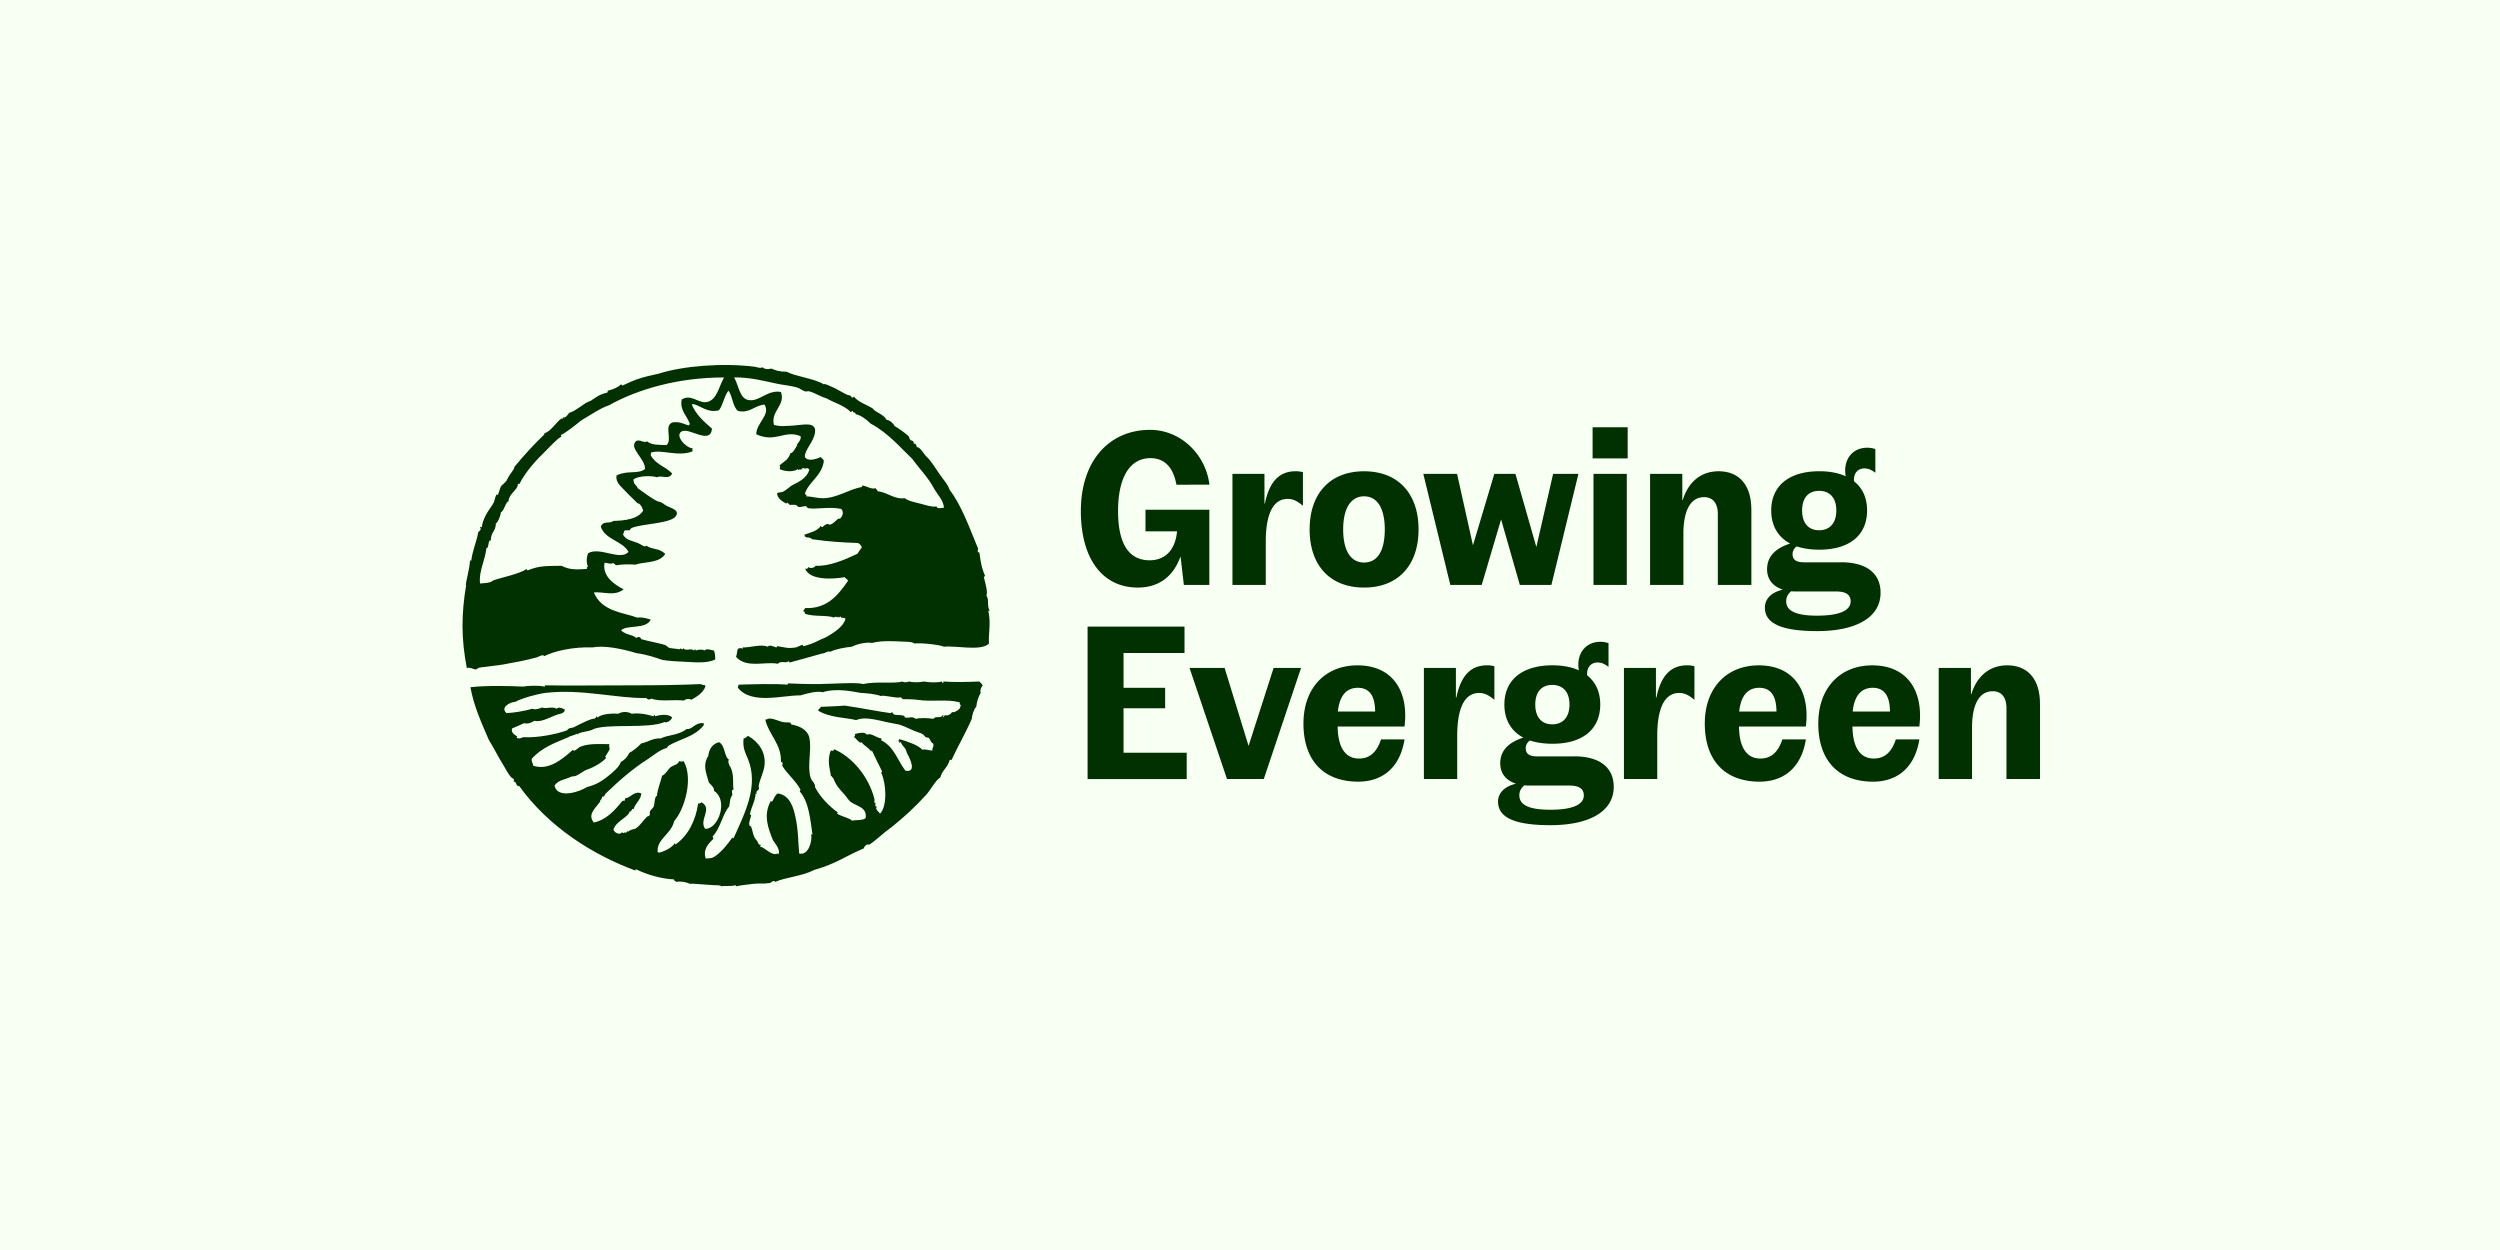
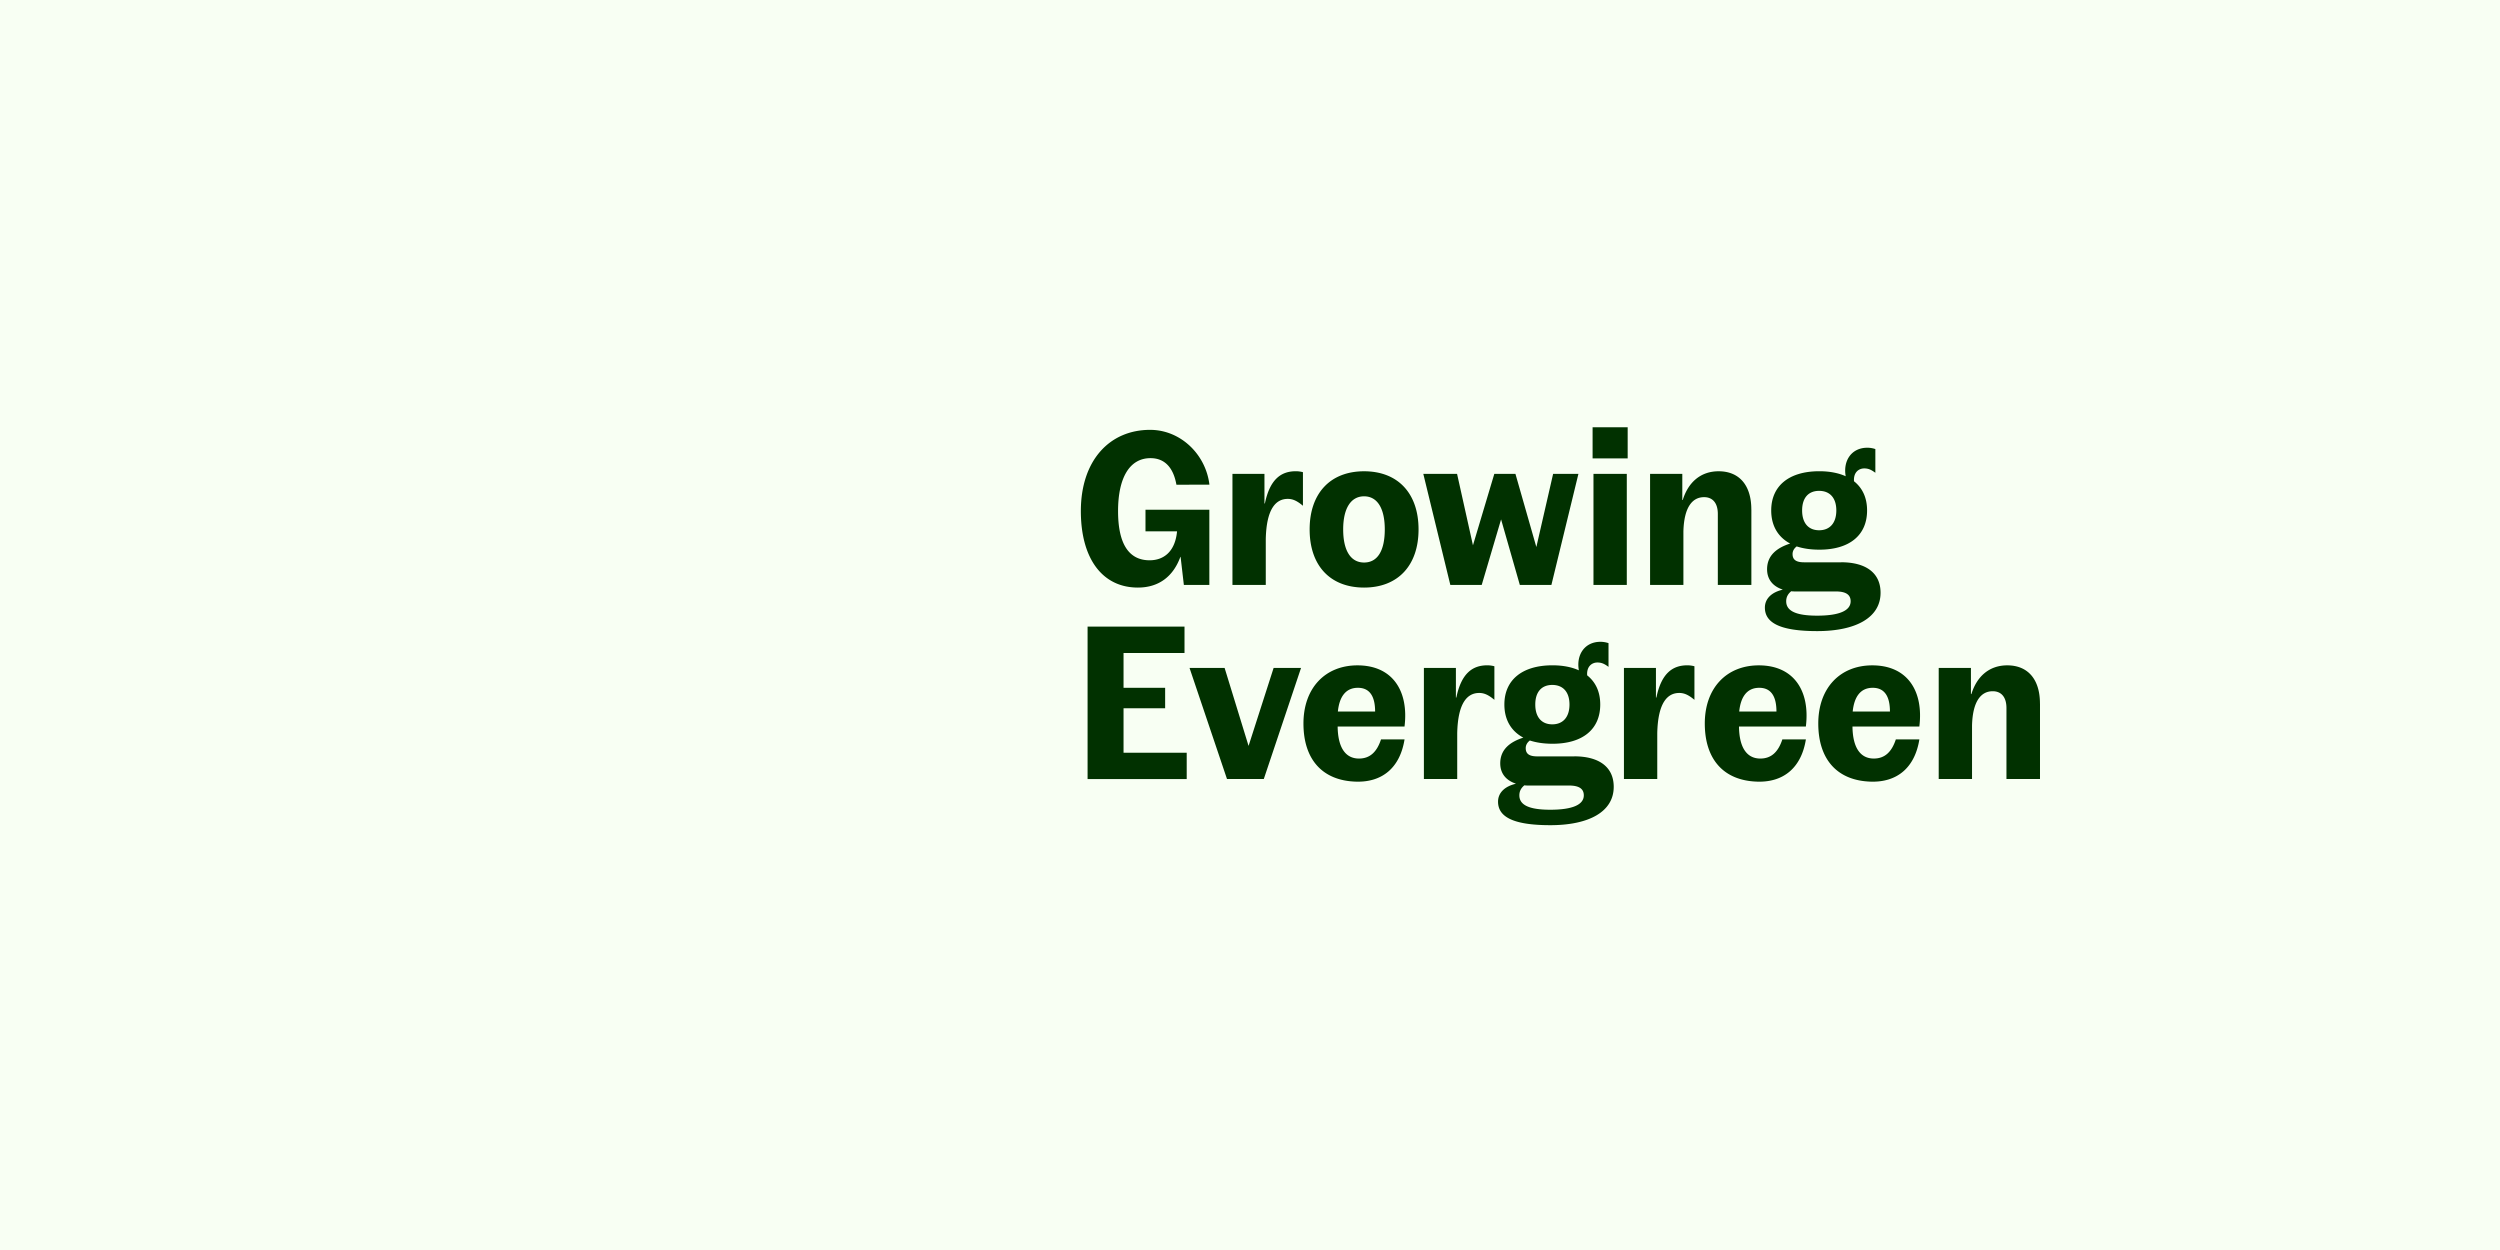
<svg xmlns="http://www.w3.org/2000/svg" width="2400" height="1200" fill="none" preserveAspectRatio="xMidYMid slice" viewBox="0 0 1000 750">
  <path fill="#F8FFF3" d="M0 0h1000v750H0z" />
-   <path fill="#013100" fill-rule="evenodd" d="M205.651 311.885c3.626-4.431 8.163-9.408 11.881-12.898.182-.167.303-.365.258-.759 2.246-.243 4.992-4.795 6.828-5.812.607-.334.865.82.501-.501.986.456 2.003-.955 2.534-1.775 2.716-.637 5.963-4.067 8.604-4.795 2.276-1.487 3.277-2.488 6.57-3.293.303-.045.212-.455.258-.758 2.64-.653 4.203-1.472 5.311-2.534.227.106.455.227.501.5 5.569-2.655 8.042-3.399 14.658-4.81 9.468-3.05 25.219-4.355 38.178-2.777 1.138.137 2.018.789 3.292.258.835.82 2.277.865 3.536.501 1.836.819 3.126 1.229 6.07 1.259 3.732 2.003 10.819 2.58 14.916 5.053.151-.516 2.337.638 3.793 1.26 1.153.485 4.461 2.519 5.812 3.035.288.106 1.274-.076 1.517 1.016.456.031.531-.303 1.017-.258 1.578 2.019 5.326 3.248 7.329 4.553 1.275 1.714 4.613 2.427 5.569 4.552 1.624.197 2.989 1.836 3.293 2.534 1.623.971 4.157 2.731 5.569 4.051.227.213.333 1.214.758 1.518.501.364 1.457.212 1.26 1.517.546-.41 1.305.562 1.259 1.518.804-.987 3.035 2.883 3.794 3.535 1.714 1.472 3.854 4.962 5.311 7.086 2.048 2.99 3.034 3.597 4.051 6.328 4.78 6.206 7.921 15.235 11.381 23.52-.198.622-.44 1.456.5 1.517.395 3.08.774 5.964 2.276 9.347-.06.273-.5.167-.5.501.531 2.261 1.699 5.918 1.016 7.329 1.245 1.867.107 3.794 1.26 6.07-.106.364-.228-.031-.501 0 1.168 5.265 0 8.77.258 13.156-3.141 3.186-13.505.698-17.951 1.259-2.124-.941-10.394-1.669-11.881-1.259-.607-.698-2.276-.683-4.052-.759-3.96-.182-8.755-.561-12.898.501-2.109-.38-5.675.303-8.087 1.517-2.625.288-6.176.835-8.604 2.018-.986-.409-1.973.501-3.035.759 0-.243.304-.197.501-.258-4.37 1.259-8.604 2.367-13.657 3.794-.273-.061-.167-.501-.501-.501-.986 1.016-2.943-.425-4.294 1.016-4.613-1.077-12.64 1.988-16.691-2.776.364-.987.379-2.307.758-3.293.956-.182 1.23-.334 2.019 0 .045-.288-.061-.44-.258-.501 2.731.273 7.465-1.487 10.121-.258.925-1.108 2.701.243 3.535.258.182 0 .273-.501.258-.501 2.777.395 4.249 1.123 7.587.501.562-.106 1.245-.652 2.534-1.017.289-.075.167.501.258.501 1.275-.03 4.886-1.457 6.328-2.276 1.062-.607 1.866-.713 3.293-1.517 2.473-1.427 6.616-4.006 7.329-7.087-.547-.925-1.624.152-2.018-1.016-.198.167-.805 1.062-.759 0-.653 1.001-.895-.471-1.775.5-2.823-1.092-8.073-.257-11.639-1.517-.046-.349-.455-1.957-.501-.759-.713-.409.547-.94.501-1.517 8.71.319 12.974-4.81 17.192-10.865-.106-.819-1.047-.804-1.259-1.517-4.431.804-14.173 1.487-15.933-3.536.364.395 1.32.243 1.259-.5.956.591 2.231.5 3.035-.501 5.402.243 11.259-2.261 16.692-4.81.622-.82 1.092-1.776 1.76-2.534-.228-.865-.85-1.336-1.517-1.776-6.237-.197-12.094-.576-18.452-1.517-.835-1.29-2.747.061-3.035-1.775 2.155-.896 5.083-1.321 6.57-3.536.638 1.229 1.063-.395 2.534-.759.471-.121.941.38 1.26.258 1.275-.485 1.73-1.153 3.035-2.276.227-.197.804-.045 1.016-.258 1.002-1.062 1.457-2.807.243-3.793-5.053-.972-9.484.273-13.141-.258-.288-.046-.531-.683-.758-.759-.729-.228-2.018.41-3.035.258-.425-.061-.577-.607-1.017-.759-.698-.227-2.761-.06-2.534 0 .122.031-.925-1.016-1.016-1.016-.107 0-.38.44-.258.5-1.594-.849-3.839-2.2-3.794-4.294.637-.303 1.548-.197 2.276-.501 1.533-.652 2.853-2.23 4.052-2.777 2.579-1.198 5.751-2.974 6.57-6.069-1.032-1.351-1.517.197-2.534-.759-.197.395-.804.379-.759 1.017-.5-1.078-1.168.546-1.259-.501-2.094 1.472-5.903.789-7.329 0 .227-.743.227-.774 0-1.517 2.033-1.761 3.384-2.049 4.294-4.811 1.077 0 2.049-2.124 2.777-3.292-1.229.637 2.033-2.064 1.259-3.536-6.342-2.686-9.908 2.838-17.693-.759.076-4.643 5.873-7.829 3.293-11.881-3.945.319-6.024 3.687-10.622 2.534-2.17-1.805-2.048-5.872-3.793-8.088-1.73 2.155-2.109 5.645-3.794 7.845-4.506 1.169-7.04-1.699-10.364-2.534-.197.046-.242.258-.5.258 1.76 4.143 4.931 6.874 8.087 9.606-.546 6.57-8.846-.289-11.881 1.016-3.429 1.457 1.472 6.783 4.052 6.829v1.259c-5.827 2.322-12.291-.971-16.692.501.425.5-.03.318 0 1.016 2.049 3.809 5.751 4.401 8.604 7.329-1.411 2.777-4.173.471-6.07 1.518-1.684-.607-6.798-.804-9.362.759-.152.819.167 1.168.258 1.775.045.288.258.136.258 0 .303 1.138.956.774 1.016 1.775 2.11 1.381 5.615 4.219 8.088 5.311 1.973.334 2.383 1.169 3.536 1.776 1.942 1.016 5.25 1.669 3.793 4.051-1.897 3.111-13.489 3.05-17.693 4.81-.622.258-.622.865-1.016 1.017.364-.137-1.609-.106-1.776 0-.576.364-.182 1.017-.758 1.517 1.305 2.504 3.399 2.428 6.069 3.536 1.396.576 2.701 1.897 3.293 1.016 2.519 1.745 4.992.82 7.587 3.293-2.428 3.93-8.71 3.05-11.881 4.294-2.868-.182-5.22-.136-7.845.258-.516-.682-.85-.349-1.017-1.016-.485.85-2.989-.046-3.535 0-1.032 5.538 4.127 8.831 7.587 10.622-3.415 2.928-8.073.895-11.882 1.259 3.217 7.8 12.079 8.027 17.45 10.106 1.184-.319 3.233.091 5.311.759-1.912 4.051-9.392 1.927-11.881 4.294 2.018 1.988 4.309 1.487 6.07 3.035.758-.425 1.563-.668 2.018.501 3.171.91 6.692 1.471 9.362 2.276.865.258 1.32 1.122 2.018 1.259.744.152 3.202.364 4.052.501.243.045.197-.349.258-.501.091.273 1.108 1.062 1.016 0 1.199 1.563 3.263-.228 4.295 1.017.197-.167.804-1.062.758 0 1.138-.425 2.747-.577 3.536 0 .804-.941 2.337-.258 3.793 0 .456 1.214.486 2.458.516 3.535-3.141 1.7-8.315 1.123-11.122 1.017-3.885-.152-7.117-.379-9.863-.759-3.202-1.047-5.888-2.094-10.622-2.777-5.812-1.79-12.974-3.156-17.45-2.276-7.739-.243-14.992 1.336-19.469 3.536-.03-1.062-2.397.318-3.034.501-3.764 1.062-9.12 2.048-13.156 2.776-2.443.44-6.206.774-9.605 1.26-.577.091-1.093.759-1.518.759-.637 0-2.64-1.138-3.535-.501-2.307-11.973-2.216-21.699-.258-33.383-.243 0-.198.303-.258.501.288-2.459 1.638-7.056 1.775-10.106.106-.364.228.03.501 0 .561-4.477 2.215-7.694 2.777-11.381.667-.667 1.365-1.092.758-2.018.182-.455.456-.045.759 0-.015-1.487.683-3.111 1.517-4.81.956-1.942 2.641-3.809 3.293-5.311.167-.395.516-2.2 1.017-3.035.045-.061.425.364.501.243.136-.167.971-2.549.758-2.276.182-.213.228-.713.759-1.518-.137.198 1.548-1.259 2.018-2.018-.015.031.228-.47.258-.5 1.047-2.231 3.156-4.28 2.777-4.811zm49.057-10.622c2.049-.334 2.99 1.123 4.052.258 2.018 1.547 3.945 1.365 7.845 1.517 2.549-2.155-1.29-7.951 2.534-9.104 2.868-.349 4.37.682 6.327 1.259.046-.288.289-.394.501-.501-1.032-3.353-4.142-5.402-3.293-9.863 3.581-2.428 6.601 1.487 9.863 1.017 4.264-.622 4.993-6.297 7.087-9.863-18.422-.031-34.643 4.764-46.023 11.122-3.414 1.108-7.375 3.9-11.123 6.07-1.881 1.563-6.236 5.038-8.087 5.812-.107.44.379.652 0 .758-1.579.759-5.251 4.78-6.07 5.569-3.794 3.672-8.073 8.285-10.622 13.399-.804-.698-.47.485-.759 1.017-.94 1.745-3.444 3.338-3.535 5.811-1.169.167-1.851 4.158-3.035 4.294-.045 1.108-1.184 4.234-2.018 4.553-.091 3.383-2.049 3.338-2.018 6.828-1.169-.622-.759 3.505-1.776 3.035-.44 4.825-3.141 9.256-2.534 14.157 2.307-.227 4.128-.197 5.311-1.259 4.082-1.396 9.833-2.383 13.399-4.552.03.303.076.591.501.5 4.719-1.972 8.072-1.669 13.398-1.775 3.339 1.73 6.07 1.487 10.121 1.259-.045-1.016.061-1.138.501-.5-.637-1.882-.85-3.673 0-5.812 4.841-2.686 12.716 3.202 16.176-.501-2.534-4.552-9.348-4.81-11.123-10.121 1.138-2.595 3.338-.926 5.053-2.276 4.401-.106 9.742-.683 11.881-4.051-.258-1.472-1.32-3.05-2.276-3.035-.804-.956-2.64-2.504-4.552-4.553-2.155-2.321-4.279-3.793-3.793-6.57 4.643-2.215 8.527-.319 11.38-2.534.273-4.218-7.071-8.604-3.293-11.38zm75.855-16.95c-2.23-.561-4.415-2.094-6.828-2.777-.44-.136-1.214.152-1.775 0-1.032-.288-1.973-1.198-3.035-1.517-2.656-.789-5.508-.986-8.088-1.517-4.37-.911-10.682-2.656-17.192-2.534 1.942 3.277 2.094 8.664 6.07 9.104 4.263.455 7.253-4.188 12.639-3.293 2.034 5.25-4.203 7.678-2.776 13.156 2.367.804 5.371.425 8.087.258 3.506-.212 8.968-1.73 8.346 2.777-.546 3.945-4.294 7.026-4.051 9.863 1.32 1.927 4.385.819 6.327 0 .41.516 1.062.789 1.26 1.517-.744 6.085-6.222 8.468-7.587 13.156.242.44 1.032.516.516 1.017 2.579.121 4.248.759 6.57.759 5.812 0 10.212-3.505 15.933-4.552-.198-.061-.289-.213-.258-.501 1.714-.046 3.839 1.745 5.569 1.016 0 .668.804.547.758 1.26 3.93.379 6.586 3.323 10.88 2.777 1.442 1.168 3.672 1.517 6.57 2.276 1.882.485 4.34 1.365 6.07 1.016.486 1.184 2.033.532 3.035.501-.395-3.247-2.261-4.734-3.794-7.329-2.458-4.795-6.449-8.664-8.846-12.139-4.112-3.839-9.666-10.485-16.692-14.157-1.866-1.821-3.899-3.339-6.069-3.794.212-.971-1.214-.303-1.017-1.259-.501-.076-.501.349-.759.5-2.928-2.883-6.6-3.672-9.863-5.569zM377.102 412.018c.197-.395.804-.379.759-1.017 1.001.501 2.276-.091 3.034-1.259.395.834 3.991-1.548 3.035-2.018 1.078-.592-.288-.592 0-1.776-5.553-1.472-10.561-.076-16.949-1.016-1.912-.274-4.036-.258-6.07-.258.137-.562-.485-.365-.5-.759-2.003.561-6.738-1.047-8.088-.501-1.882-.774-5.751-1.153-8.088-1.259-2.944-.471-9.575-2.064-15.174-.258-2.215-.622-6.419.501-8.847 1.259-7.177-.106-19.62 3.824-25.037-3.035-.212-.713.364-.652.258-1.259 5.235-.137 14.613-.455 19.469 0 .242 0 .197-.303.258-.501 2.458.091 7.48.334 12.639.258 6.207-.091 15.008-.774 17.451 0 5.037-1.153 12.579-.045 15.674-1.016.607.424 2.125.394 2.535 0 1.942.409 4.339.409 6.069 0 1.912.349 5.114.576 7.329 0-.318.698.82.698.501 0 3.809.318 9.544.212 14.415 0 .41.591 1.138.895 1.26 1.775-.744.531-1.062 1.957-.759 2.777-1.062 1.881-1.472 3.323-1.775 5.553-1.047 1.078-1.715 3.551-1.776 4.811-2.276 5.311-5.432 10.697-8.087 16.433h-.759c-.82 3.202-2.853 3.839-3.794 7.086-1.745.865-3.687 4.75-5.569 6.829-4.597 5.083-8.694 8.74-13.14 12.397-.683.561-2.216 1.669-3.293 2.534-1.775 1.411-4.583 3.976-6.328 5.053-.151.091-.637-.212-1.016 0-.607.334-1.108.956-1.26 1.517-7.481 3.141-10.743 6.024-19.726 8.589-5.22 2.655-11.305 2.853-15.675 4.81-.637-1.032-1.578.379-2.276.501-.364.076-.243-.137-.759 0-1.077.318-3.96.015-5.568.258-2.079.303-4.962.485-7.087 1.016-.364-.106.031-.227 0-.5-2.063.652-4.112.121-6.069.5.318-.47-1.412-.44-3.035-.5-3.369-.137-8.695-.759-9.363-.501-1.836-.926-4.37-1.093-5.31-.759-.289-.379-1.048-.303-1.017-1.016-5.144-.243-10.865-1.928-15.174-4.052-.243 0-.197.319-.258.516-16.737-6.191-34.612-17.253-46.524-33.884-.531.41-1.305-.561-1.259-1.517-.668.652-.197-.41-1.017-.258.789-.986-.455-1.138-1.017-1.775-1.092-1.229-2.609-4.143-3.034-4.795-1.867-2.944-3.612-6.525-5.812-10.121-2.898-6.783-5.903-13.187-7.329-20.986 6.525-.774 16.221-.486 20.986-.258 2.306-.379 6.312-.516 8.603 0 .243 0 .198-.319.258-.501 8.756.182 23.702 0 34.901 0 9.423 0 17.859-.091 27.556-.501.607.698 1.123 0 1.775.759-.971 2.822-3.551 4.294-5.812 5.569-.076-.577-2.473-.47-2.777.258-4.446-.47-9.438.546-13.14-.759-.804.501-1.336.471-2.018-.258-11.866.228-25.887-3.778-40.454-2.018-3.035.364-9.408 2.124-11.882 3.536-2.079.091-6.236 2.23-3.535 4.552 3.156-.243 6.752-.744 10.364-1.775.728.622 3.444-.228 3.793-.501 1.578.728 4.249-.592 5.812.501 1.077-.881 2.018-.183 3.293.257.151 1.184-1.29 1.7-1.776 1.776-2.913.44-7.071 3.657-10.364 2.777-1.305.865-2.352 1.274-4.294 1.016-1.335.729-3.733 1.609-4.552 2.018-.865 1.882 1.699 3.005 2.018 3.278.046.03-.349.455-.258.516 1.472.698 1.942-.319 3.035-.258 4.992.319 13.08-1.184 17.192-2.777.546-1.092 1.882-.789 2.777-1.259 1.502-.804 7.45-3.839 8.088-3.293.197-.395.804-.379.758-1.017.228.107.456.228.501.501 1.624-1.502 5.827-1.745 8.346-1.517 1.123-.865 3.718-1.032 5.311 0 2.094-.319 5.432-.076 8.603 1.016.198-.167.805-1.062.759 0 1.654-.561 5.448-1.168 6.828.501-.531 1.351-2.488 2.307-3.034 1.775-6.343 2.823-22.154.532-28.315 2.777-1.806 1.214-5.159.911-6.828 2.276v-.5c-.638.849-2.792.94-3.278 1.517-5.523 2.291-10.713 4.158-14.673 8.604-.273 1.365.516 1.684.5 2.777 6.04 2.124 11.563-2.428 15.933-6.328.425 1.168 2.064-.88 3.035-1.259 3.824-1.503 8.422-.926 11.623-1.017-.47.637.213.986-.242 1.775 1.365-1.077-1.488 3.217-1.518 3.293-.106.167.471.304.501.243-1.26 1.836-5.266 4.082-7.587 4.81-1.442.44-3.05 1.912-4.552 2.534-.683.288-1.639.167-2.276.501-1.852.971-5.205 1.229-6.328 3.535 1.335 5.448 10.44 2.201 12.898.501 2.655-.622 5.311-1.821 8.088-4.051 2.124-1.685 4.871-3.9 5.569-6.07 1.213-.501 2.67-1.957 3.292-3.536 1.305-.637 3.475-2.367 4.81-3.793 2.914-.622 4.72-2.231 7.845-2.018 2.732-1.472 7.087-1.169 10.364-3.794 2.064.501 3.354-2.792 6.829-2.276v.759c-3.612 4.613-9.014 5.326-13.9 8.088-.197.394-.804.379-.758 1.016-2.793.562-5.858 3.293-7.845 4.553-6.343 4.021-11.912 9.074-16.692 13.656-.516.501-.47 1.563-1.517 1.26v1.016c-.622-.728-.44-.303-.258.501-1.047-.652-.182 0-.501.501-.668 1.032-3.505 3.778-3.536 5.811-.015 1.002.562 2.064 1.017 2.534 4.977-1.031 8.407-4.84 11.381-8.603.682.03.516-.425 1.016 0-.212-.713.349-.653.258-1.26 1.381.683 3.445-3.08 6.313-1.775.091 2.261-2.595 4.173-3.035 6.328-.789-.85-.82 1.517-1.518.758-.622 2.595-5.31 3.733-6.57 7.329.228 1.108 2.428 2.61 3.536 1.017.318 1.259 1.274-.637 1.259.501.243-.425.835-.501 1.017-1.017.243 0 .197.304.258.501.394-1.078 2.245-.956 3.034-1.518 1.579-1.092 2.884-3.141 4.295-4.552.258-.258.819-.197 1.016-.501.319-.515-.015-1.213.258-1.775.304-.592 1.229-1.138 1.518-2.018.258-.789.273-4.143 1.259-4.052-.106-1.851 1.593-6.069 2.018-8.087 1.366-.471 2.352-2.519 3.293-3.293 1.335-1.108 2.914-.895 3.536-2.534.561.227 1.365.243 1.775 0 3.991 6.889.425 19.241-3.793 24.02-1.032 5.084-7.208 7.284-6.571 12.398.288-.046.455.06.501.258 2.185-.623 4.84-1.761 6.327-3.794.243 0 .198.304.243.501 5.22-3.642 8.164-9.833 9.105-16.434.637.046 1.047-.136 1.259-.5 4.795 2.503-1.092 6.949 1.518 10.621 5.28.304 9.499-11.456 3.535-15.174.334-1.153-1.199-2.458-2.018-3.292-1.123-4.113-2.549-6.996-.258-10.622.334-2.959 1.745-4.841 4.294-5.569 2.625 1.411 1.958 5.72 4.052 7.086-.804.304.288 2.838.5 2.777 1.609 3.141.881 6.661 1.26 9.104-1.153.334-.349 1.138-.501 2.277-1.032 1.32-.759 2.458-1.259 4.552-2.61 2.868-3.475 8.755-6.571 11.881-.03.455.319.531.258 1.017-2.139 2.094-4.203 4.279-3.034 7.845 1.714-.122 2.382 0 3.535-.759 2.686-1.745 5.205-4.916 7.086-7.587.046-.061.38.349.501.258 4.674-10.318 10.076-20.925 5.812-31.608-.941-2.352-2.276-4.415-1.776-8.345.926 0 1.138-.714 1.776-1.017 4.248 2.443 7.192 6.51 6.57 11.881-.303 2.58-1.79 5.417-2.276 7.845-.121.592.152 1.29 0 1.776.046-.137-.941.682-1.001 1.016-.046.228.652 1.093-.258.501-.107 3.02-1.882 5.705-2.277 8.346-.03.242.516.227.501.258-.227 1.426-.986 2.67-.759 4.051.076.471.577.334.759.759.592 1.411.562 2.837 1.518 4.552.394.698 1.198.986 1.259 2.276.971-.637-.319.531 1.017.258.076.41-.243.44-.258.759 2.337.576 4.582 3.915 7.086 2.777.243 0 .197.303.243.5 1.032-2.367-1.73-4.795-2.276-6.069-1.745-4.446-3.9-9.772-.759-15.417.03-.061.41.364.501.258.546-.653 1.153-2.686 2.276-3.293 5.174.653 6.403 6.373 7.071 9.363 1.199 5.295 1.062 10.196 1.517 14.673 3.688.91 5.266-4.947 4.811-7.587.106-.364.227.03.5 0-.88-5.63-1.274-12.807-5.053-17.192-.076-.41.243-.44.258-.759-1.805-3.505-5.295-6.221-7.329-9.605.197-.622.44-1.457-.501-1.518.319-7.147-4.961-10.879-6.327-17.192.243 0 .197.319.258.501 1.457-1.593 4.522.212 6.828.759 1.002.242 2.216.015 3.035.258.03 0 .364.728.501.758 2.974.486 6.373 1.973 7.086 5.311 1.017 4.795-.956 11.244.501 15.933.455 1.472 1.866 2.079 1.775 3.793 2.155 4.143 5.69 7.633 9.105 10.122.06.045-.349.379-.258.5 2.2 1.275 4.233 1.472 6.069 2.777 1.7-.425 3.839.076 5.311-1.017.698-4.476-3.642-4.688-6.07-6.57-.834-.652-1.638-2.048-2.534-3.035-1.745-1.942-3.216-3.368-4.294-6.327-.44-.243-.516-.835-1.016-1.017-.198-2.306-1.7-5.918 0-10.121.606.152 1.183.379 1.259-.501 6.935 2.868 13.839 10.622 16.191 19.969.151.516-.41 1.76.5 1.518-.197.622-.44 1.456.501 1.517-.986.85.668 2.003 1.26 2.777 2.989-3.217 2.397-12.17.5-16.191-.076-.409.243-.44.258-.758-1.411-2.717-2.685-5.569-4.051-8.346-.243 0-.197.303-.258.501-.926-1.639-3.217-2.55-3.794-3.794-.743.85-2.124-1.396-3.034-2.018.106-.865.682-.319.258-1.26 1.836-.44 3.884-.956 4.81.258 1.972-.758 3.49 1.199 5.811 1.518v.758c5.099 2.641 6.237 7.588 9.606 12.14 5.083.986 1.304-5.842.5-7.329-.258-1.836-1.79-2.428-2.276-4.052-.288-.045-.455.061-.501.258-.713 0 .607-.683-.5-.501-.031-.455.303-.531.258-1.016 2.989.804 7.617 2.382 9.362 4.294.819-.501 2.929.41 4.036.258-.485-.683.698-1.366.258-2.777-.986-.258-1.168-1.669-1.775-2.276-.091-.091-1.168-.137-1.26-.258-1.396-1.821-2.169-1.533-4.552-2.534-2.898-1.199-4.749-2.367-7.329-2.777-6.479-1.047-11.669-3.308-15.933-1.517-3.854-1.047-10.485-.88-15.174-3.794.031-.804.941-.743 1.017-1.517 4.127-.213 5.311-.137 9.605-.501 6.859 1.017 13.627 2.413 18.467 3.035.197.03.273-.501.258-.501.425.106.531.789 1.017 1.017.804.364 2.61.076 3.793.501.607.212.319.682.759.758 1.487.243 2.822-.698 4.051.501 1.958-.486 5.114-.349 7.087 0 1.092-1.442 2.883.106 3.793-1.517.759.166-.243.531 0 1.016z" clip-rule="evenodd" />
  <path fill="#013100" d="M483.737 328.917v30.056h-10.195l-1.303-11.234h-.088c-2.783 7.66-8.452 12.289-16.991 12.289-14.282 0-22.821-11.674-22.821-30.584 0-20.301 11.498-32.503 27.698-32.503 12.202 0 22.279 9.814 23.729 21.913l-13.197.044c-1.304-7.324-5.054-10.634-10.371-10.634-8.363 0-12.977 7.836-12.977 21.165 0 13.33 4.438 19.687 12.626 19.687 5.493 0 10.194-3.311 10.971-11.587h-12.626v-8.627h25.53zM523.856 336.768c0-14.457 8.276-23.26 21.781-23.26s21.781 8.803 21.781 23.26-8.276 23.26-21.781 23.26-21.781-8.715-21.781-23.26m30.057 0c0-8.54-3.047-13.241-8.276-13.241s-8.363 4.701-8.363 13.241 3.046 13.241 8.363 13.241 8.276-4.614 8.276-13.241M631.369 314.548l-10.81 44.426h-12.626l-7.5-26.219-7.748 26.219h-12.553l-10.81-44.426h13.505l6.357 28.577 8.54-28.577h8.451l8.364 29.265 6.708-29.265h10.122M637.037 295.901h14.032v12.451h-14.032zm.352 18.647h13.329v44.425h-13.329zM700.548 328.829v30.144h-13.417v-28.401c0-4.277-2.007-6.708-5.493-6.708-4.702 0-8.012 4.013-8.276 13.68v21.429h-13.329v-44.425h12.89v10.458h.176c2.094-6.796 6.884-11.498 14.369-11.498 7.924 0 13.065 5.229 13.065 15.336zM474.685 426.074v10.546h-39.651v-60.977h38.772v10.546h-24.388v13.944h16.639v8.188h-16.639v17.767h25.267zM520.414 392.179l-14.896 44.425h-14.721l-14.985-44.425h14.033l9.579 31.184 10.019-31.184zM561.822 420.742c-1.83 11.44-9.008 17.211-19.363 16.918-13.667-.381-21.078-9.067-21.078-23.26s8.715-23.26 21.605-23.26c14.208 0 20.565 10.458 18.822 24.476h-26.746c.087 8.012 2.87 12.801 8.539 12.801 4.35 0 7.148-2.607 8.803-7.66h9.433zm-26.673-11.132h14.897c0-5.844-2.007-9.491-6.884-9.491s-7.412 3.574-8.013 9.491M722.359 420.742c-1.831 11.44-9.009 17.211-19.364 16.918-13.666-.381-21.078-9.067-21.078-23.26s8.715-23.26 21.605-23.26c14.208 0 20.565 10.458 18.822 24.476h-26.746c.088 8.012 2.871 12.801 8.539 12.801 4.35 0 7.148-2.607 8.803-7.66h9.433zm-26.673-11.132h14.896c0-5.844-2.007-9.491-6.884-9.491s-7.412 3.574-8.012 9.491M767.751 420.742c-1.831 11.44-9.008 17.211-19.364 16.918-13.666-.381-21.077-9.067-21.077-23.26s8.715-23.26 21.605-23.26c14.208 0 20.565 10.458 18.822 24.476H740.99c.088 8.012 2.871 12.801 8.54 12.801 4.35 0 7.148-2.607 8.803-7.66h9.433zm-26.673-11.132h14.897c0-5.844-2.007-9.491-6.885-9.491-4.877 0-7.411 3.574-8.012 9.491M815.999 406.461v30.144h-13.417v-28.401c0-4.277-2.007-6.709-5.493-6.709-4.701 0-8.012 4.014-8.275 13.681v21.429h-13.33V392.18h12.89v10.458h.176c2.094-6.797 6.884-11.498 14.369-11.498 7.924 0 13.066 5.229 13.066 15.336zM518.334 313.493c-5.917 0-10.37 3.223-12.377 12.89h-.176v-11.85h-12.802v44.426h13.33v-18.295c.263-12.377 4.174-16.112 8.803-16.112 2.08 0 3.808.864 6.064 2.754v-13.432a11 11 0 0 0-2.827-.381zM594.911 391.124c-5.917 0-10.37 3.222-12.377 12.89h-.175v-11.85h-12.802v44.426h13.329v-18.295c.263-12.377 4.174-16.112 8.803-16.112 2.08 0 3.808.864 6.064 2.754v-13.432a11 11 0 0 0-2.827-.381zM674.93 391.124c-5.918 0-10.37 3.222-12.377 12.89h-.176v-11.85h-12.802v44.426h13.329v-18.295c.264-12.377 4.175-16.112 8.803-16.112 2.08 0 3.809.864 6.065 2.754v-13.432a11 11 0 0 0-2.827-.381zM736.449 349.922h-14.808c-3.223 0-4.614-1.04-4.614-3.311 0-1.127.527-2.182 1.655-3.046 2.607.864 5.668 1.303 9.067 1.303 12.025 0 19.085-5.756 19.085-15.687 0-5.053-1.831-8.979-5.229-11.674-.264-3.486 1.831-5.141 4.101-5.141 1.655 0 2.783.527 4.438 1.743v-9.477a9.9 9.9 0 0 0-3.237-.542c-6.181 0-9.755 5.053-8.627 11.41-2.871-1.303-6.445-2.006-10.546-2.006-12.114 0-19.247 5.844-19.247 15.687 0 6.093 2.695 10.634 7.573 13.241-5.141 1.655-9.228 4.614-9.228 10.283 0 4.013 2.27 6.796 6.181 8.1v.088c-4.101.952-7.06 3.398-7.06 7.148 0 5.844 5.581 9.403 20.917 9.403s25.354-5.317 25.354-15.336c0-7.924-5.844-12.201-15.775-12.201zm-8.803-28.577c4.262 0 6.884 2.783 6.884 7.836s-2.622 7.924-6.884 7.924-6.796-2.871-6.796-7.924 2.534-7.836 6.796-7.836m-.791 49.918c-8.539 0-12.377-1.919-12.377-5.756 0-1.568.615-2.871 2.007-4.014.615.088 1.215.088 1.918.088h15.937c3.75 0 5.917 1.128 5.917 3.926 0 3.749-4.526 5.756-13.417 5.756zM629.713 427.553h-14.809c-3.222 0-4.614-1.04-4.614-3.311 0-1.128.528-2.182 1.655-3.046 2.608.864 5.669 1.303 9.067 1.303 12.026 0 19.086-5.756 19.086-15.687 0-5.054-1.831-8.979-5.229-11.674-.264-3.486 1.831-5.141 4.101-5.141 1.655 0 2.783.527 4.438 1.743v-9.477a9.9 9.9 0 0 0-3.237-.542c-6.181 0-9.755 5.053-8.627 11.41-2.871-1.304-6.445-2.007-10.546-2.007-12.114 0-19.247 5.845-19.247 15.688 0 6.093 2.695 10.634 7.573 13.241-5.142 1.655-9.228 4.614-9.228 10.283 0 4.013 2.27 6.796 6.181 8.1v.088c-4.101.952-7.06 3.398-7.06 7.147 0 5.845 5.58 9.404 20.916 9.404s25.355-5.317 25.355-15.336c0-7.924-5.844-12.201-15.775-12.201zm-8.803-28.578c4.262 0 6.884 2.783 6.884 7.837 0 5.053-2.622 7.924-6.884 7.924s-6.797-2.871-6.797-7.924 2.534-7.837 6.797-7.837m-.791 49.919c-8.54 0-12.377-1.919-12.377-5.757 0-1.567.615-2.87 2.006-4.013.616.088 1.216.088 1.919.088h15.937c3.749 0 5.917 1.128 5.917 3.925 0 3.75-4.526 5.757-13.417 5.757z" />
</svg>